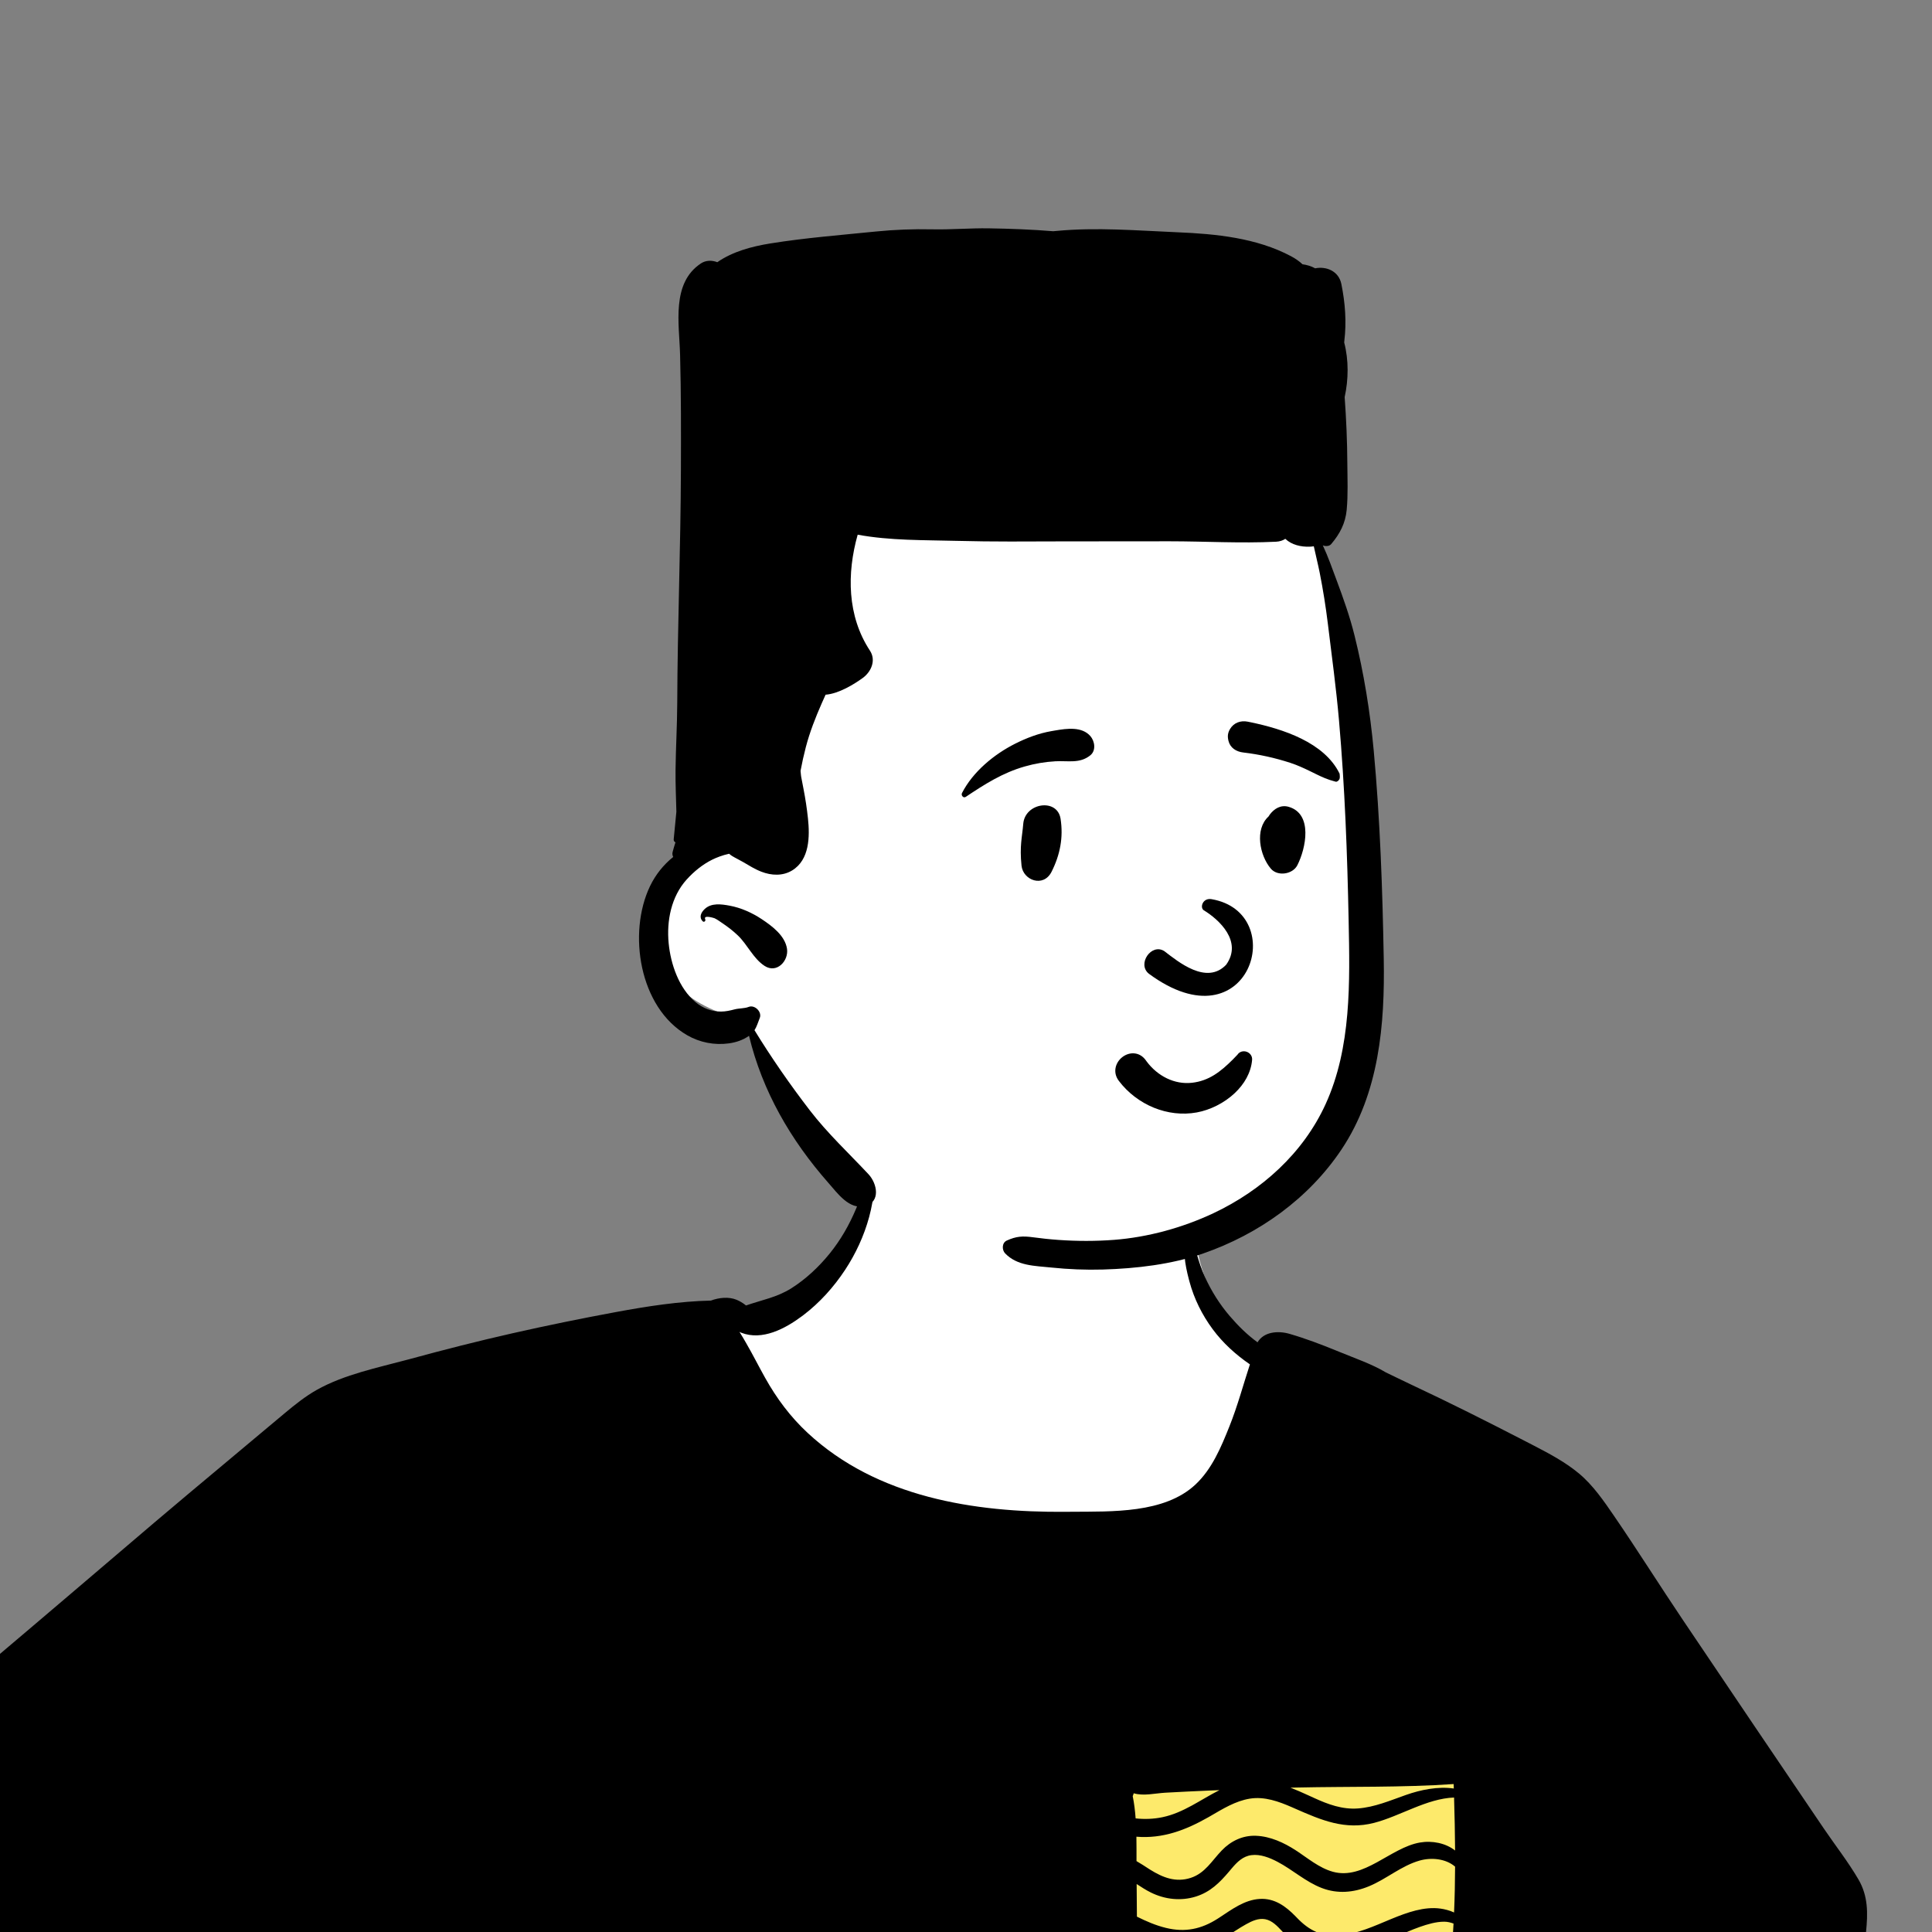
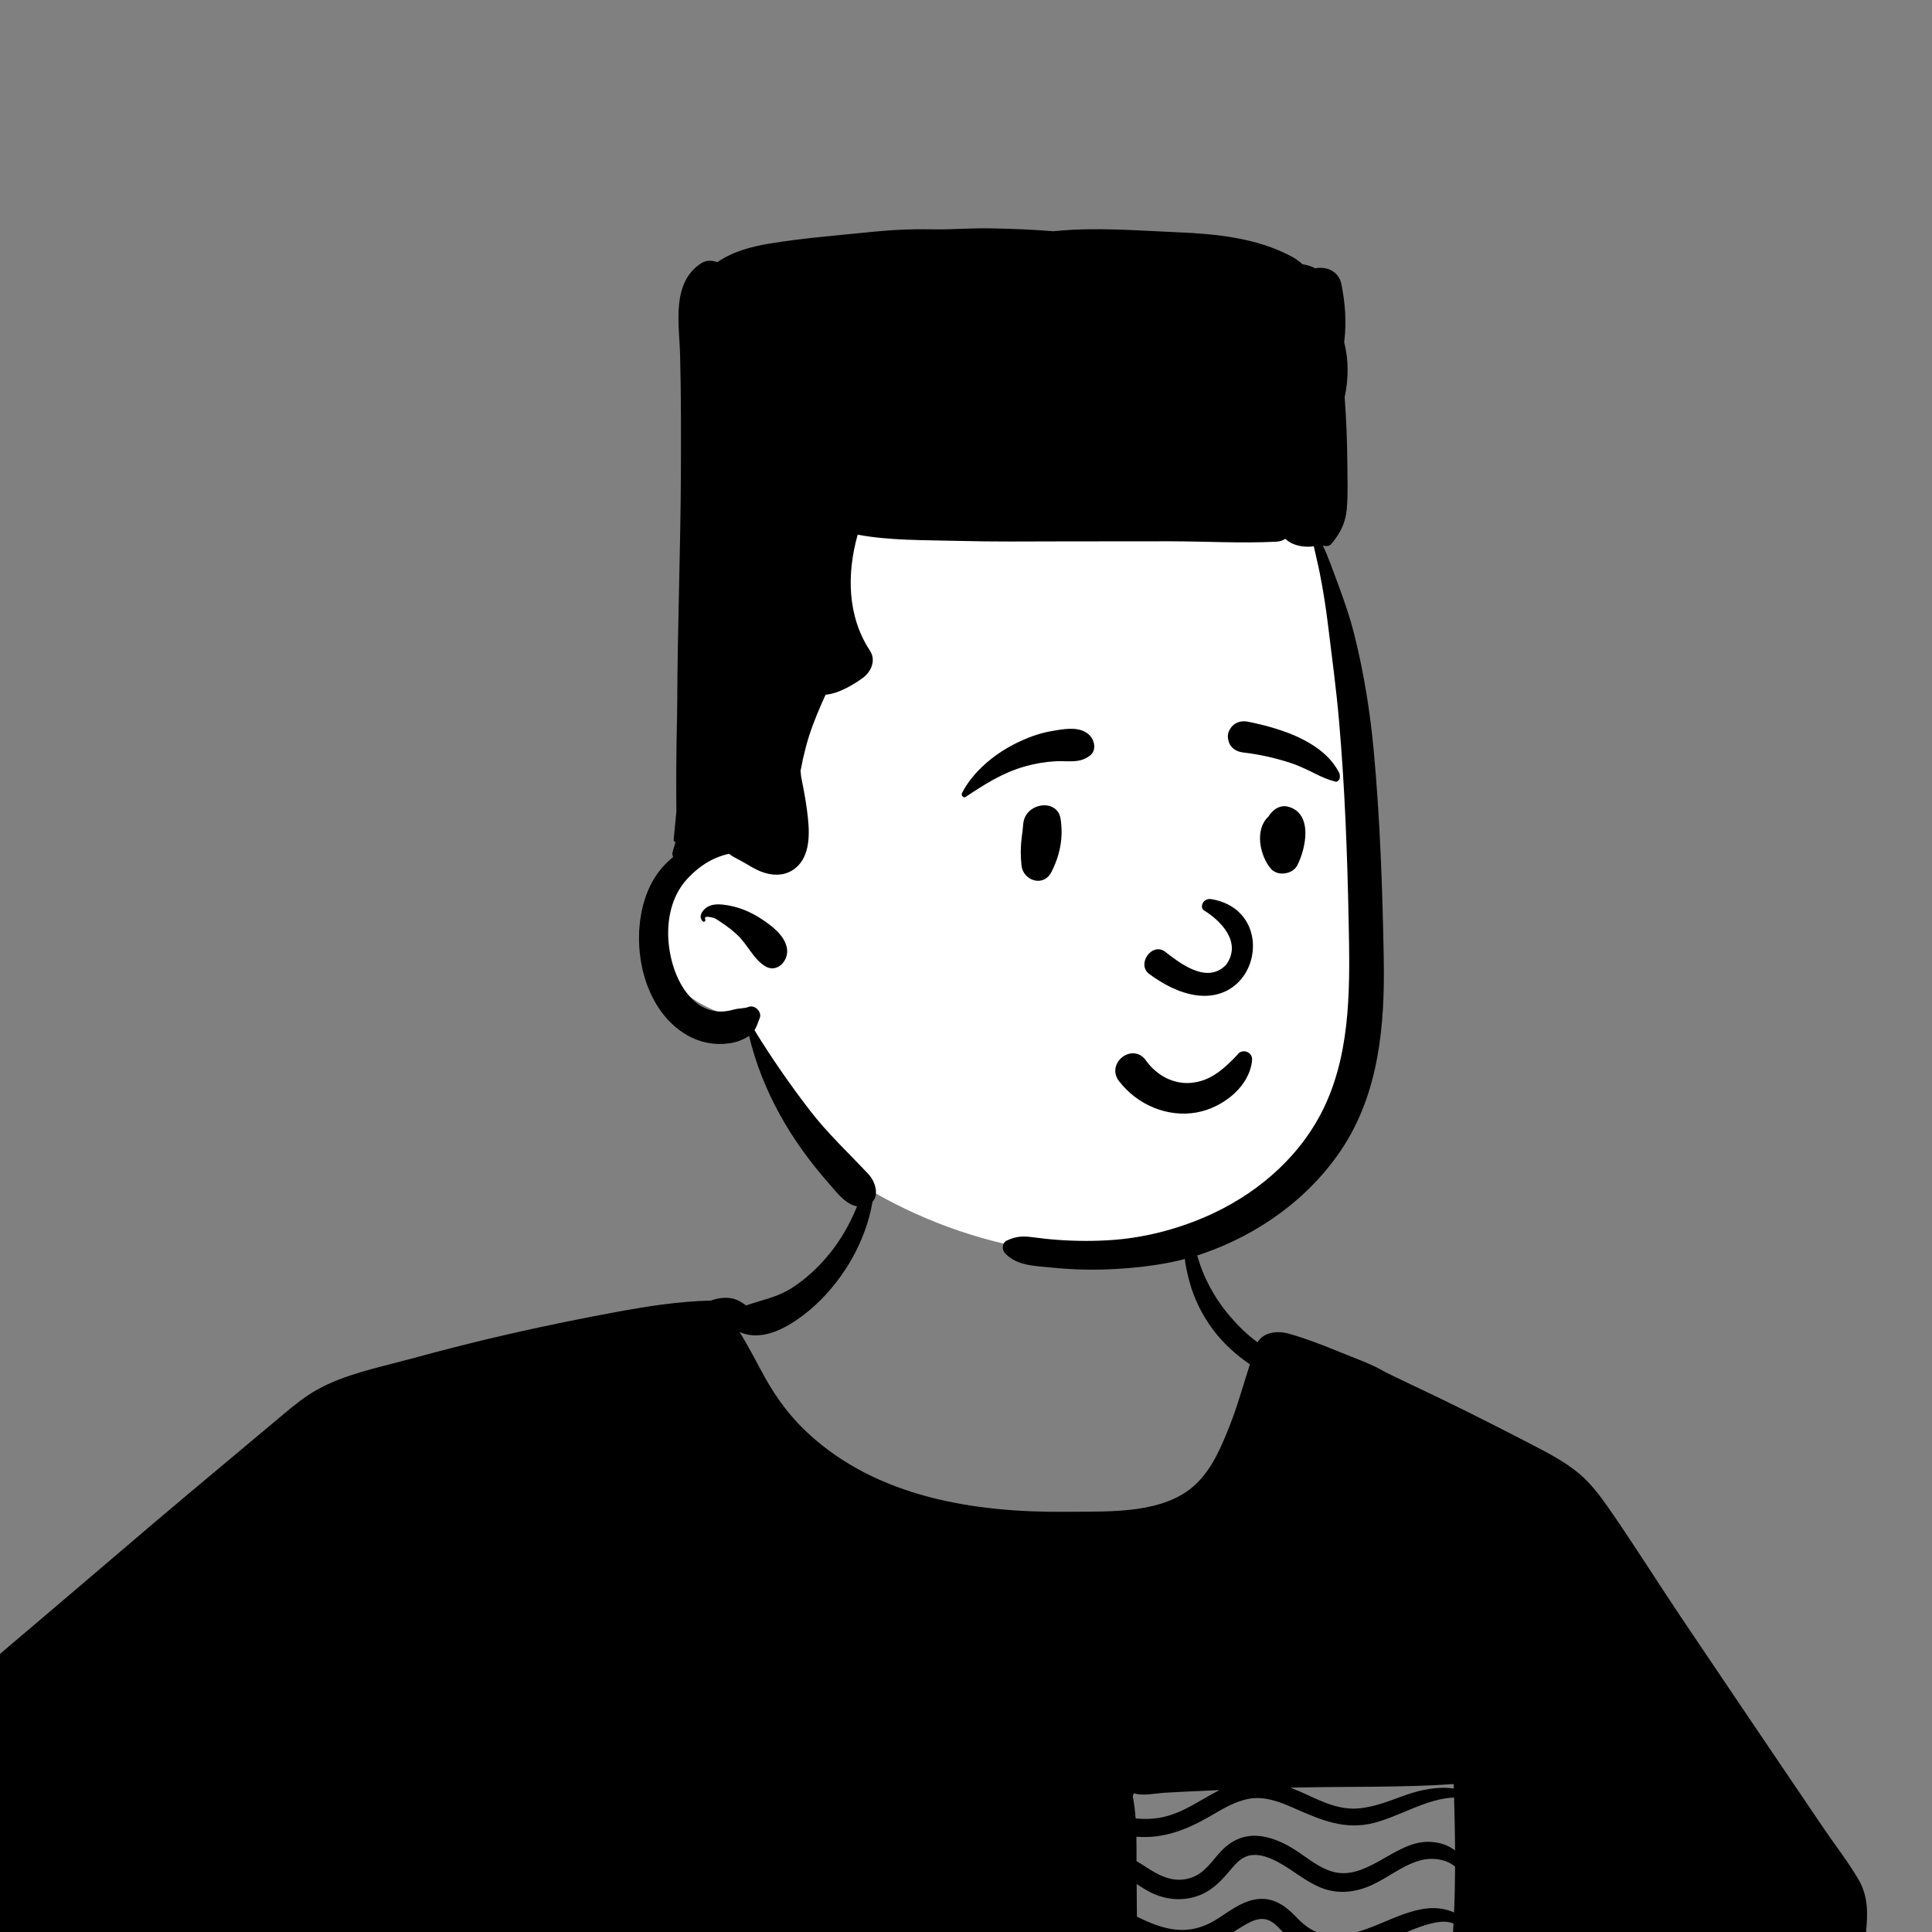
<svg xmlns="http://www.w3.org/2000/svg" width="130" height="130" viewBox="0 0 130 130" fill="none">
  <rect x="0" y="0" width="130" height="130" fill="#808080" stroke="none" />
-   <path fill-rule="evenodd" clip-rule="evenodd" d="M60.863 74.918C68.279 74.389 78.445 75.853 80.59 84.274C81.255 87.338 82.566 88.683 84.768 90.687C98.744 108.502 49.981 111.497 47.474 94.124C42.193 96.04 36.444 96.445 31.16 98.381C28.294 99.436 25.695 101.1 23.205 102.839C13.05 110.022 3.038 117.41 -7.081 124.645C-3.165 126.441 4.28 133.297 1.246 137.905C0.54 138.802 -0.509 139.421 -1.437 140.077L-1.926 140.425C-2.979 141.176 -4.751 142.456 -5.731 143.152L-5.912 143.283C-5.983 143.334 -6.063 143.392 -6.135 143.443C0.932 153.732 9.202 163.225 18.375 171.702C19.156 172.425 18.836 174.042 17.706 174.23L16.359 174.427C12.01 175.058 7.579 175.625 3.196 175.283C-1.072 174.82 -3.644 171.058 -6.562 168.332C-12.388 162.401 -17.812 156.074 -22.752 149.391L-22.855 149.25C-24.393 147.157 -26.433 145.019 -26.583 142.317C-26.855 141.504 -26.138 140.34 -25.45 139.786L-25.214 139.448C-21.52 134.157 -17.339 129.054 -12.1 125.222C-12.12 124.651 -11.855 124.051 -11.33 123.672L10.563 107.894C16.211 104.022 21.462 99.473 27.584 96.346C33.845 93.344 40.91 93.226 47.326 90.721C47.462 88.915 51.274 88.454 51.154 88.733C55.176 86.315 57.246 83.439 57.885 80.795C58.524 78.151 57.73 75.74 60.863 74.918ZM115.002 131.566C121.771 121.422 128.224 132.645 131.042 139.41C134.372 148.667 127.477 160.055 123.022 168.035C121.381 170.251 119.223 174.926 116.331 175.265C109.045 175.235 101.749 174.724 94.458 174.572C89.751 173.409 96.356 166.364 100.918 168.937C102.3 169.452 102.991 171.015 104.339 171.517C104.83 171.621 104.864 171.403 105.064 170.916L105.092 170.848C105.448 170.005 105.793 169.158 106.144 168.313C109.112 161.033 112.25 153.817 115.37 146.605C116.037 145.039 115.102 143.749 113.887 142.817C112.956 142.054 108.956 140.192 112.725 141.012C111.274 137.657 113.018 134.252 115.002 131.566ZM98.195 117.679C98.847 117.598 99.684 118.253 99.784 118.886C100.616 124.139 99.689 129.333 98.579 134.471L98.374 135.412C97.965 137.286 97.507 139.198 96.486 140.84C95.443 142.517 93.866 143.78 92.056 144.548C86.248 146.853 79.025 144.574 74.752 140.264C72.019 136.536 74.421 131.852 74.88 127.765C74.447 126.664 74.287 125.39 74.036 124.255L74.005 124.119L73.031 119.884C72.817 118.95 73.5 117.671 74.623 117.799C82.456 118.694 90.372 118.654 98.195 117.679Z" fill="white" />
-   <rect x="72.588" y="117.903" width="27.503" height="27.528" fill="#FDEA6B" />
  <path fill-rule="evenodd" clip-rule="evenodd" d="M125.548 130.239C125.525 130.134 125.651 130.054 125.732 130.133C127.11 131.455 128.083 133.146 129.151 134.712C130.168 136.204 131.275 137.638 132.034 139.284C132.739 140.815 133.194 142.367 133.329 144.049C133.465 145.719 133.289 147.393 132.993 149.037C132.411 152.277 131.168 155.345 129.802 158.325C128.475 161.222 126.975 164.037 125.39 166.8L124.823 167.787C124.13 168.988 123.43 170.186 122.681 171.35C121.748 172.798 120.896 174.293 119.666 175.501C118.793 176.362 117.147 175.501 117.545 174.272C117.718 173.737 117.853 173.233 118.121 172.736C118.324 172.357 118.554 171.99 118.769 171.617C119.201 170.871 119.628 170.122 120.059 169.376C120.964 167.809 121.918 166.27 122.815 164.697C124.371 161.969 125.84 159.19 127.139 156.33L127.292 155.992C128.487 153.344 129.62 150.6 130.145 147.735C130.698 144.717 130.203 141.872 129.126 139.035C128.569 137.568 127.943 136.134 127.292 134.705L127.167 134.432C126.539 133.069 125.872 131.712 125.548 130.239ZM58.637 78.029C58.649 77.976 58.74 77.972 58.749 78.029C59.136 80.593 58.275 83.304 56.872 85.436C56.106 86.6 55.162 87.652 54.05 88.497L53.963 88.562C52.827 89.408 51.291 90.225 49.88 89.677C49.836 89.66 49.794 89.641 49.756 89.619C49.915 89.864 50.061 90.121 50.21 90.379C50.654 91.145 51.052 91.939 51.485 92.713C52.259 94.096 53.18 95.334 54.345 96.417C59.004 100.747 65.546 101.777 71.689 101.727L72.123 101.723C74.822 101.704 78.351 101.842 80.434 99.896C81.554 98.852 82.17 97.367 82.727 95.972C83.274 94.606 83.649 93.195 84.104 91.805C83.154 91.156 82.283 90.365 81.599 89.44C80.886 88.476 80.347 87.392 80.036 86.234L79.99 86.061C79.75 85.138 79.508 83.917 79.895 83.045C79.939 82.945 80.105 82.952 80.152 83.045C80.361 83.462 80.401 83.933 80.53 84.379C80.679 84.898 80.847 85.414 81.07 85.905C81.5 86.858 82.068 87.763 82.749 88.556C83.312 89.213 83.921 89.816 84.618 90.322C85.028 89.616 85.98 89.521 86.778 89.754C87.847 90.065 88.901 90.464 89.932 90.886L90.138 90.97C91.156 91.392 92.307 91.778 93.261 92.352C93.84 92.628 94.396 92.904 94.918 93.149C97.521 94.367 100.086 95.659 102.639 96.977L103.185 97.259C104.255 97.814 105.315 98.374 106.245 99.147C107.192 99.935 107.927 101.011 108.618 102.02C110.198 104.327 111.686 106.7 113.248 109.019C116.402 113.699 119.556 118.378 122.728 123.047C123.495 124.177 124.36 125.28 125.048 126.458C125.707 127.584 125.689 128.74 125.561 129.996L125.537 130.227C125.29 132.532 124.866 134.746 123.568 136.723C121.524 139.831 118.304 141.766 114.897 143.098C115.313 143.407 115.704 143.74 116.2 143.952C116.963 144.276 117.777 144.445 118.602 144.512C119.482 144.582 120.475 144.363 121.188 144.959C121.474 145.197 121.482 145.77 121.188 146.008C120.502 146.565 119.616 146.406 118.781 146.312L118.731 146.307C117.955 146.221 117.191 146.078 116.463 145.795C116.283 145.724 116.105 145.646 115.932 145.559C115.938 145.574 115.94 145.592 115.938 145.612C115.813 146.56 115.543 147.456 115.259 148.363L115.078 148.937C114.71 150.11 114.34 151.28 113.958 152.449C113.233 154.677 112.442 156.883 111.648 159.086L110.964 160.987C110.26 162.938 109.548 164.886 108.761 166.804C108.274 167.987 107.785 169.171 107.297 170.354C106.82 171.508 106.424 172.755 105.832 173.855C105.346 174.761 104.019 174.112 104.232 173.182C104.511 171.961 105.037 170.75 105.44 169.562C105.849 168.356 106.249 167.149 106.665 165.946C107.389 163.856 108.19 161.794 108.996 159.734L109.794 157.692C110.577 155.691 111.369 153.692 112.216 151.717L112.308 151.501C113.188 149.435 114.096 147.112 115.694 145.511C115.715 145.489 115.744 145.478 115.773 145.475C115.381 145.263 115.013 145.006 114.69 144.702L114.674 144.686C114.546 144.551 114.018 143.887 113.848 143.489C113.627 143.568 113.406 143.643 113.185 143.718C112.799 143.847 112.48 143.753 112.254 143.548L111.825 143.813C111.367 144.092 110.873 144.357 110.367 144.37C109.728 144.387 109.226 144.036 108.885 143.518C108.578 143.056 108.396 142.556 108.007 142.142C107.626 141.734 107.184 141.391 106.732 141.063L106.2 140.677C105.223 139.967 104.277 139.25 103.491 138.313C103.096 137.839 102.566 137.278 102.326 136.709C102.279 136.599 102.25 136.496 102.244 136.395C102.192 136.75 102.138 137.107 102.084 137.462C101.329 142.46 100.72 147.492 100.525 152.546C100.43 155.038 100.387 157.534 100.499 160.028C100.554 161.273 100.645 162.518 100.771 163.759C100.833 164.381 100.898 165.002 100.974 165.621L100.992 165.765C101.014 165.955 101.028 166.138 101.011 166.312C101.62 166.611 101.969 167.365 102.212 167.954C102.398 168.403 102.254 168.839 101.955 169.155C102.312 169.478 102.63 169.858 102.897 170.293C102.95 170.381 102.834 170.45 102.765 170.395C102.327 170.048 101.856 169.763 101.364 169.544C101.105 169.642 100.824 169.668 100.564 169.596C100.282 169.519 100.039 169.332 99.863 169.094C98.466 168.866 97.013 169.145 95.756 170.016C95.494 170.198 95.258 170.403 95.033 170.626C94.994 170.665 94.954 170.714 94.914 170.762L95.188 170.867C95.302 170.91 95.395 170.944 95.431 170.951C95.67 170.999 95.914 171.025 96.157 171.046L96.521 171.076C97.921 171.192 99.317 171.23 100.619 171.814C100.893 171.936 100.797 172.356 100.539 172.426C99.588 172.683 98.645 172.663 97.677 172.595L97.469 172.579C96.57 172.51 95.604 172.514 94.726 172.267C94.936 172.839 94.65 173.587 93.772 173.704C91.137 174.053 88.485 173.888 85.846 173.657C83.182 173.423 80.519 173.201 77.847 173.062C69.206 172.61 60.551 172.697 51.902 172.819L47.014 172.89C43.116 172.945 39.218 172.987 35.32 172.958L33.495 172.941C32.724 172.933 31.953 172.924 31.183 172.901L30.721 172.886C29.803 172.853 28.588 172.991 27.791 172.45C27.133 172.004 26.986 171.186 27.383 170.527C27.498 170.337 27.655 170.168 27.82 170.003C28.157 167.133 28.346 164.249 28.54 161.367C29.212 151.281 28.819 141.247 27.27 131.263C23.113 132.528 19.019 134.115 15.03 135.817C12.873 136.738 10.727 137.693 8.605 138.695C6.669 139.611 4.725 140.754 2.656 141.349C2.468 141.515 2.205 141.594 1.971 141.52L1.941 141.51H1.94C1.727 141.56 1.491 141.529 1.258 141.39C1.211 141.362 1.164 141.333 1.117 141.304L1.047 141.259C0.319 140.802 -0.414 140.24 -0.929 139.551C-1.555 140.129 -2.228 140.659 -2.89 141.196C-3.609 141.78 -4.325 142.366 -5.035 142.958C-5.317 143.193 -5.628 143.418 -5.877 143.689L-5.913 143.729C-5.919 143.735 -5.925 143.741 -5.93 143.748C-4.853 144.442 -3.91 145.495 -3.066 146.41C-2.159 147.392 -1.284 148.406 -0.416 149.423L0.425 150.41C6.369 157.4 12.373 164.643 20.068 169.781C21.284 170.593 20.125 172.571 18.917 171.741C16.631 170.173 14.468 168.432 12.391 166.6C8.75 163.392 5.475 159.792 2.408 156.042C0.856 154.144 -0.65 152.199 -2.126 150.242L-2.627 149.578C-3.295 148.692 -3.959 147.804 -4.595 146.896L-4.728 146.705C-5.285 145.904 -5.878 145.004 -6.238 144.081C-6.376 144.22 -6.532 144.337 -6.76 144.425C-7.15 144.577 -7.628 144.259 -7.723 143.88C-7.956 142.962 -7.154 142.416 -6.502 141.928C-5.71 141.339 -4.903 140.771 -4.094 140.205L-3.805 140.002C-2.794 139.288 -1.778 138.555 -0.676 137.991C-0.643 137.946 -0.603 137.905 -0.558 137.869C-0.505 137.828 -0.454 137.788 -0.401 137.748C-1.717 135.623 -3.16 133.581 -4.77 131.651C-5.981 130.199 -7.266 128.813 -8.626 127.5L-9.237 126.911C-10.161 126.022 -11.122 125.12 -12.147 124.348L-12.468 124.71C-12.897 125.193 -13.33 125.672 -13.788 126.126C-14.689 127.018 -15.578 127.928 -16.462 128.838C-17.931 130.351 -19.35 131.911 -20.765 133.474L-21.472 134.255C-22.945 135.883 -24.524 137.481 -25.863 139.221L-25.93 139.309C-26.514 140.09 -26.93 140.954 -26.659 141.946C-26.397 142.903 -25.773 143.751 -25.236 144.577L-25.183 144.659C-22.989 148.062 -20.64 151.377 -18.123 154.55C-13.083 160.905 -7.334 166.928 -0.473 171.346C0.478 171.958 -0.411 173.481 -1.363 172.861C-5.37 170.253 -9.05 167.121 -12.436 163.756C-15.544 160.669 -18.361 157.27 -21.001 153.78C-22.287 152.078 -23.52 150.339 -24.702 148.563C-25.848 146.838 -27.173 145.064 -28.003 143.162C-28.439 142.161 -28.599 141.078 -28.243 140.023C-27.916 139.054 -27.269 138.25 -26.596 137.493L-26.533 137.422C-24.986 135.692 -23.412 133.982 -21.824 132.29C-20.231 130.591 -18.564 128.953 -16.863 127.363C-15.527 126.112 -14.133 125.01 -12.643 123.989C-12.778 123.894 -12.912 123.803 -13.049 123.715C-13.464 123.445 -13.569 122.868 -13.205 122.502C-12.208 121.5 -11.06 120.629 -9.979 119.716C-8.963 118.859 -7.947 118 -6.932 117.141C-4.864 115.396 -2.796 113.649 -0.729 111.903C2.985 108.766 6.677 105.607 10.379 102.456C11.922 101.143 13.479 99.846 15.033 98.545L17.794 96.232L19.144 95.103C19.835 94.526 20.542 93.955 21.328 93.515C23.179 92.48 25.404 92.032 27.444 91.483L27.579 91.447C29.867 90.823 32.166 90.237 34.479 89.714C36.794 89.191 39.118 88.715 41.452 88.284C43.55 87.896 45.698 87.562 47.837 87.513C48.368 87.312 49.034 87.242 49.557 87.457C49.772 87.546 49.998 87.677 50.198 87.842C51.244 87.476 52.276 87.301 53.254 86.682C54.229 86.064 55.093 85.251 55.82 84.357C57.322 82.504 58.109 80.316 58.637 78.029ZM82.686 140.764C81.856 140.706 81.11 141.047 80.369 141.411C80.787 141.591 81.204 141.77 81.621 141.948L84.399 143.129C85.317 143.518 86.289 143.857 87.161 144.337C87.223 144.371 87.273 144.413 87.31 144.461C88.216 143.883 89.176 143.367 90.095 142.818C90.305 142.692 90.516 142.567 90.728 142.442C89.633 142.807 88.511 142.99 87.322 142.647C85.737 142.191 84.361 140.881 82.686 140.764ZM84.958 137.995L84.809 137.894C84.004 137.344 83.045 136.638 82.068 137.132C81.608 137.364 81.23 137.74 80.777 137.991C80.321 138.244 79.819 138.438 79.311 138.555C78.466 138.749 77.499 138.778 76.591 138.591L76.605 139.813C77.291 140.095 77.974 140.384 78.657 140.676C79.1 140.525 79.527 140.344 79.975 140.145L80.278 140.01C81.142 139.623 82.014 139.364 82.969 139.487C84.767 139.717 86.126 141.047 87.845 141.491C89.952 142.036 91.854 140.469 93.846 140.083C94.174 140.018 94.512 139.981 94.849 139.975L94.961 139.974L95.011 139.945C95.439 139.695 96.08 139.455 96.379 139.034C96.704 138.577 96.731 137.812 96.838 137.275C96.849 137.221 96.86 137.166 96.87 137.112C96.681 137.112 96.491 137.122 96.297 137.158C95.689 137.269 95.117 137.484 94.55 137.724C93.479 138.176 92.432 138.692 91.304 138.994C90.2 139.29 89.046 139.43 87.908 139.266C86.799 139.107 85.877 138.609 84.958 137.995ZM85.131 133.697L84.964 133.591C84.525 133.311 84.021 133.022 83.483 133.125C83.002 133.217 82.589 133.598 82.17 133.834C81.251 134.35 80.22 134.632 79.168 134.704C78.293 134.763 77.385 134.657 76.544 134.398L76.573 137.104C76.881 137.202 77.2 137.272 77.536 137.297C78.556 137.373 79.551 137.129 80.407 136.569L80.839 136.283C81.58 135.798 82.275 135.413 83.255 135.59C84.225 135.766 85.039 136.386 85.832 136.925L85.963 137.012C86.874 137.611 87.797 137.998 88.915 138.007C90.121 138.017 91.314 137.682 92.437 137.271C93.553 136.863 94.613 136.375 95.805 136.225C96.17 136.179 96.615 136.165 97.034 136.237C97.089 135.93 97.142 135.625 97.192 135.318C97.299 134.658 97.392 134 97.472 133.341C95.356 132.774 93.402 134.609 91.437 135.174C90.296 135.502 89.055 135.498 87.915 135.181C86.86 134.888 86.031 134.279 85.131 133.697ZM85.136 129.14C84.684 129.054 84.238 129.261 83.853 129.475C82.874 130.016 82.028 130.769 80.918 131.054C79.49 131.42 77.929 131.104 76.511 130.506C76.516 131.341 76.523 132.177 76.53 133.012C76.797 133.113 77.07 133.194 77.35 133.259C78.342 133.484 79.394 133.454 80.371 133.169C81.367 132.879 82.131 132.094 83.131 131.849C84.152 131.598 85.115 132.087 85.939 132.643L86.187 132.811C87.128 133.447 88.041 134 89.219 134.108C90.464 134.222 91.546 133.834 92.658 133.319L92.917 133.2C94.326 132.555 96.154 131.822 97.561 132.555C97.671 131.515 97.751 130.474 97.805 129.432C97.612 129.361 97.411 129.308 97.18 129.307C96.629 129.304 96.05 129.478 95.536 129.658C94.412 130.053 93.366 130.642 92.254 131.065C91.199 131.466 90.031 131.676 88.906 131.496C87.864 131.329 87.082 130.787 86.362 130.043L86.257 129.933C85.942 129.599 85.604 129.231 85.136 129.14ZM85.961 125.277C85.44 125.003 84.806 124.748 84.203 124.828C83.628 124.904 83.245 125.292 82.891 125.707L82.699 125.935C82.066 126.681 81.442 127.308 80.466 127.615C79.454 127.932 78.382 127.808 77.441 127.344C77.106 127.179 76.795 126.974 76.483 126.772L76.5 128.967C77.124 129.276 77.76 129.556 78.458 129.725C79.746 130.038 80.841 129.807 81.942 129.099L82.058 129.024C82.887 128.482 83.738 127.835 84.763 127.775C85.763 127.715 86.513 128.268 87.172 128.943L87.249 129.023C88.08 129.896 88.919 130.321 90.154 130.221C91.352 130.123 92.473 129.597 93.57 129.143L93.67 129.102C94.673 128.692 95.83 128.269 96.932 128.426C97.196 128.463 97.537 128.544 97.841 128.686C97.885 127.659 97.906 126.631 97.91 125.602C97.284 125.061 96.31 124.971 95.526 125.193C94.299 125.54 93.294 126.434 92.122 126.92C91.083 127.351 89.999 127.447 88.939 127.04C87.845 126.619 86.987 125.816 85.961 125.277ZM97.841 120.952C96.007 121.016 94.213 122.203 92.462 122.656C90.506 123.162 88.91 122.473 87.167 121.708L86.942 121.609C86.048 121.218 85.088 120.867 84.097 121.027C83.131 121.184 82.276 121.716 81.446 122.198L81.287 122.289C79.774 123.147 78.233 123.734 76.466 123.588C76.476 124.14 76.472 124.691 76.473 125.23C76.763 125.395 77.043 125.582 77.308 125.753L77.403 125.813C78.246 126.338 79.114 126.682 80.118 126.359C81.088 126.045 81.544 125.204 82.21 124.512C82.822 123.876 83.621 123.489 84.517 123.526C85.48 123.564 86.391 123.987 87.187 124.503C87.983 125.019 88.753 125.687 89.684 125.946C91.774 126.524 93.564 124.323 95.54 123.98C96.369 123.836 97.284 124.019 97.91 124.517C97.903 123.331 97.877 122.141 97.841 120.952ZM82.055 120.454C81.797 120.464 81.538 120.475 81.28 120.486C80.324 120.527 79.367 120.574 78.411 120.627C77.749 120.663 76.935 120.866 76.285 120.665C76.269 120.731 76.247 120.794 76.218 120.856C76.316 121.343 76.377 121.847 76.414 122.356C77.014 122.421 77.623 122.399 78.215 122.276C79.634 121.983 80.787 121.091 82.055 120.454ZM97.813 120.045C94.321 120.285 90.802 120.202 87.304 120.278L86.884 120.287C86.868 120.287 86.851 120.289 86.835 120.289C87.236 120.444 87.634 120.621 88.03 120.802L88.427 120.983C89.364 121.412 90.317 121.763 91.366 121.687C92.49 121.606 93.549 121.149 94.599 120.78C95.601 120.428 96.755 120.191 97.823 120.345C97.82 120.245 97.818 120.146 97.813 120.045Z" fill="black" />
  <path fill-rule="evenodd" clip-rule="evenodd" d="M68.793 26.134C76.624 26.134 88.085 31.352 88.948 36.373C89.963 42.29 92.219 64.54 90.991 71.821C89.763 79.102 84.973 84.482 74.382 84.482C63.79 84.482 55.885 78.717 54.07 76.738C52.255 74.759 50.055 68.6 50.055 68.6C50.055 68.6 44.256 67.619 44.23 63.005C44.203 58.392 47.143 56.966 47.143 56.966C47.143 56.966 45.556 37.828 48.891 33.087C52.226 28.347 60.962 26.134 68.793 26.134Z" fill="white" />
-   <path d="M66.532 15.364C67.971 15.387 69.422 15.441 70.867 15.559C70.934 15.553 71.004 15.548 71.072 15.541C73.791 15.281 76.507 15.514 79.225 15.629C81.815 15.737 84.549 16.005 86.874 17.242C87.173 17.401 87.427 17.581 87.643 17.782C87.946 17.825 88.235 17.91 88.495 18.055C89.243 17.904 90.079 18.238 90.256 19.105C90.514 20.375 90.612 21.657 90.457 22.945C90.453 22.975 90.451 23.008 90.447 23.041C90.759 24.236 90.739 25.541 90.479 26.72C90.588 28.209 90.651 29.703 90.659 31.194C90.666 32.226 90.712 33.277 90.616 34.305C90.531 35.21 90.157 35.925 89.571 36.612C89.46 36.741 89.273 36.763 89.118 36.731C89.077 36.723 89.043 36.712 89.011 36.699C89.365 37.456 89.644 38.259 89.931 39.026C90.386 40.245 90.827 41.485 91.14 42.749C91.775 45.296 92.192 47.893 92.435 50.507C92.864 55.157 93.026 59.848 93.109 64.516C93.189 68.94 92.798 73.553 90.273 77.336C88.065 80.644 84.703 83.047 80.958 84.344C78.828 85.083 76.468 85.356 74.217 85.424C73.055 85.458 71.889 85.409 70.734 85.289C69.613 85.172 68.453 85.184 67.633 84.337C67.408 84.104 67.411 83.626 67.743 83.474C68.376 83.187 68.806 83.157 69.499 83.252C70.074 83.33 70.651 83.392 71.23 83.432C72.471 83.519 73.72 83.522 74.961 83.427C77.242 83.252 79.576 82.609 81.648 81.635C84.895 80.104 87.686 77.596 89.192 74.305C90.942 70.486 90.829 66.061 90.747 61.957C90.658 57.456 90.491 52.969 90.099 48.483C89.909 46.309 89.615 44.148 89.35 41.983C89.21 40.833 89.027 39.687 88.802 38.55C88.684 37.949 88.529 37.356 88.403 36.759C88.31 36.773 88.217 36.782 88.12 36.786C87.544 36.805 86.913 36.665 86.486 36.257C86.322 36.368 86.113 36.438 85.863 36.451C83.492 36.568 81.083 36.423 78.708 36.422C76.326 36.42 73.941 36.422 71.557 36.428C69.175 36.435 66.786 36.458 64.406 36.394C62.189 36.335 59.898 36.383 57.711 35.978C56.976 38.585 57.002 41.449 58.535 43.778C58.967 44.435 58.616 45.209 58.052 45.619C57.475 46.038 56.439 46.679 55.552 46.745C55.466 46.937 55.378 47.129 55.294 47.32C54.871 48.283 54.49 49.251 54.223 50.27C54.086 50.795 53.967 51.33 53.867 51.867C53.876 51.961 53.884 52.055 53.894 52.148C53.894 52.158 53.895 52.167 53.897 52.178C53.902 52.217 53.909 52.261 53.913 52.286C53.964 52.556 54.014 52.825 54.068 53.093C54.196 53.747 54.295 54.407 54.366 55.069C54.494 56.28 54.481 57.855 53.298 58.572C52.665 58.956 51.907 58.916 51.238 58.658C50.788 58.485 50.406 58.24 49.992 57.999C49.747 57.856 49.49 57.739 49.25 57.591C49.184 57.549 49.121 57.499 49.062 57.447C48.614 57.542 48.176 57.719 47.931 57.841C47.273 58.167 46.696 58.639 46.204 59.181C45.161 60.336 44.847 61.964 44.993 63.473C45.13 64.879 45.683 66.493 46.795 67.427C47.279 67.835 47.884 68.073 48.523 68.066C48.837 68.063 49.127 67.998 49.43 67.918C49.729 67.839 50.099 67.863 50.374 67.753C50.784 67.589 51.289 68.089 51.122 68.499C50.997 68.807 50.925 69.079 50.768 69.32C51.91 71.181 53.161 72.984 54.492 74.714C55.691 76.272 57.103 77.582 58.438 79.01C59.027 79.64 59.272 80.882 58.206 81.151C57.143 81.422 56.349 80.283 55.738 79.591C53.207 76.718 51.295 73.42 50.4 69.697C49.996 69.983 49.532 70.139 49.043 70.207C48.071 70.34 47.088 70.148 46.236 69.657C43.009 67.797 42.228 62.773 43.74 59.624C44.104 58.865 44.643 58.188 45.299 57.663C45.247 57.564 45.227 57.448 45.26 57.324C45.318 57.106 45.382 56.892 45.45 56.678C45.376 56.645 45.322 56.577 45.332 56.477C45.393 55.858 45.453 55.238 45.512 54.619C45.491 53.683 45.445 52.749 45.456 51.807C45.473 50.307 45.564 48.808 45.57 47.307C45.588 42.074 45.801 36.847 45.817 31.614C45.825 29.055 45.831 26.493 45.763 23.935C45.762 23.901 45.761 23.867 45.76 23.833C45.705 21.786 45.162 19.048 47.166 17.723C47.496 17.506 47.907 17.503 48.266 17.643C49.297 16.926 50.591 16.581 51.828 16.382C54.185 16.002 56.563 15.819 58.936 15.578C60.174 15.453 61.478 15.404 62.725 15.431C63.986 15.459 65.263 15.345 66.532 15.364ZM47.415 61.168C47.866 60.74 48.539 60.838 49.092 60.94C49.862 61.082 50.609 61.419 51.257 61.849C51.955 62.313 52.817 62.955 52.955 63.835C53.081 64.642 52.275 65.533 51.447 64.993C50.678 64.491 50.304 63.57 49.644 62.939C49.32 62.631 48.969 62.36 48.598 62.112C48.43 61.999 48.265 61.874 48.081 61.787C48.063 61.779 47.307 61.534 47.453 61.857C47.503 61.965 47.374 62.084 47.282 61.989C47.02 61.723 47.166 61.404 47.415 61.168Z" fill="black" />
+   <path d="M66.532 15.364C67.971 15.387 69.422 15.441 70.867 15.559C70.934 15.553 71.004 15.548 71.072 15.541C73.791 15.281 76.507 15.514 79.225 15.629C81.815 15.737 84.549 16.005 86.874 17.242C87.173 17.401 87.427 17.581 87.643 17.782C87.946 17.825 88.235 17.91 88.495 18.055C89.243 17.904 90.079 18.238 90.256 19.105C90.514 20.375 90.612 21.657 90.457 22.945C90.453 22.975 90.451 23.008 90.447 23.041C90.759 24.236 90.739 25.541 90.479 26.72C90.588 28.209 90.651 29.703 90.659 31.194C90.666 32.226 90.712 33.277 90.616 34.305C90.531 35.21 90.157 35.925 89.571 36.612C89.46 36.741 89.273 36.763 89.118 36.731C89.077 36.723 89.043 36.712 89.011 36.699C89.365 37.456 89.644 38.259 89.931 39.026C90.386 40.245 90.827 41.485 91.14 42.749C91.775 45.296 92.192 47.893 92.435 50.507C92.864 55.157 93.026 59.848 93.109 64.516C93.189 68.94 92.798 73.553 90.273 77.336C88.065 80.644 84.703 83.047 80.958 84.344C78.828 85.083 76.468 85.356 74.217 85.424C73.055 85.458 71.889 85.409 70.734 85.289C69.613 85.172 68.453 85.184 67.633 84.337C67.408 84.104 67.411 83.626 67.743 83.474C68.376 83.187 68.806 83.157 69.499 83.252C70.074 83.33 70.651 83.392 71.23 83.432C72.471 83.519 73.72 83.522 74.961 83.427C77.242 83.252 79.576 82.609 81.648 81.635C84.895 80.104 87.686 77.596 89.192 74.305C90.942 70.486 90.829 66.061 90.747 61.957C90.658 57.456 90.491 52.969 90.099 48.483C89.909 46.309 89.615 44.148 89.35 41.983C89.21 40.833 89.027 39.687 88.802 38.55C88.684 37.949 88.529 37.356 88.403 36.759C88.31 36.773 88.217 36.782 88.12 36.786C87.544 36.805 86.913 36.665 86.486 36.257C86.322 36.368 86.113 36.438 85.863 36.451C83.492 36.568 81.083 36.423 78.708 36.422C76.326 36.42 73.941 36.422 71.557 36.428C69.175 36.435 66.786 36.458 64.406 36.394C62.189 36.335 59.898 36.383 57.711 35.978C56.976 38.585 57.002 41.449 58.535 43.778C58.967 44.435 58.616 45.209 58.052 45.619C57.475 46.038 56.439 46.679 55.552 46.745C55.466 46.937 55.378 47.129 55.294 47.32C54.871 48.283 54.49 49.251 54.223 50.27C54.086 50.795 53.967 51.33 53.867 51.867C53.876 51.961 53.884 52.055 53.894 52.148C53.894 52.158 53.895 52.167 53.897 52.178C53.902 52.217 53.909 52.261 53.913 52.286C53.964 52.556 54.014 52.825 54.068 53.093C54.196 53.747 54.295 54.407 54.366 55.069C54.494 56.28 54.481 57.855 53.298 58.572C52.665 58.956 51.907 58.916 51.238 58.658C50.788 58.485 50.406 58.24 49.992 57.999C49.747 57.856 49.49 57.739 49.25 57.591C49.184 57.549 49.121 57.499 49.062 57.447C48.614 57.542 48.176 57.719 47.931 57.841C47.273 58.167 46.696 58.639 46.204 59.181C45.161 60.336 44.847 61.964 44.993 63.473C45.13 64.879 45.683 66.493 46.795 67.427C47.279 67.835 47.884 68.073 48.523 68.066C48.837 68.063 49.127 67.998 49.43 67.918C49.729 67.839 50.099 67.863 50.374 67.753C50.784 67.589 51.289 68.089 51.122 68.499C50.997 68.807 50.925 69.079 50.768 69.32C51.91 71.181 53.161 72.984 54.492 74.714C55.691 76.272 57.103 77.582 58.438 79.01C59.027 79.64 59.272 80.882 58.206 81.151C57.143 81.422 56.349 80.283 55.738 79.591C53.207 76.718 51.295 73.42 50.4 69.697C49.996 69.983 49.532 70.139 49.043 70.207C48.071 70.34 47.088 70.148 46.236 69.657C43.009 67.797 42.228 62.773 43.74 59.624C44.104 58.865 44.643 58.188 45.299 57.663C45.247 57.564 45.227 57.448 45.26 57.324C45.318 57.106 45.382 56.892 45.45 56.678C45.376 56.645 45.322 56.577 45.332 56.477C45.393 55.858 45.453 55.238 45.512 54.619C45.473 50.307 45.564 48.808 45.57 47.307C45.588 42.074 45.801 36.847 45.817 31.614C45.825 29.055 45.831 26.493 45.763 23.935C45.762 23.901 45.761 23.867 45.76 23.833C45.705 21.786 45.162 19.048 47.166 17.723C47.496 17.506 47.907 17.503 48.266 17.643C49.297 16.926 50.591 16.581 51.828 16.382C54.185 16.002 56.563 15.819 58.936 15.578C60.174 15.453 61.478 15.404 62.725 15.431C63.986 15.459 65.263 15.345 66.532 15.364ZM47.415 61.168C47.866 60.74 48.539 60.838 49.092 60.94C49.862 61.082 50.609 61.419 51.257 61.849C51.955 62.313 52.817 62.955 52.955 63.835C53.081 64.642 52.275 65.533 51.447 64.993C50.678 64.491 50.304 63.57 49.644 62.939C49.32 62.631 48.969 62.36 48.598 62.112C48.43 61.999 48.265 61.874 48.081 61.787C48.063 61.779 47.307 61.534 47.453 61.857C47.503 61.965 47.374 62.084 47.282 61.989C47.02 61.723 47.166 61.404 47.415 61.168Z" fill="black" />
  <path fill-rule="evenodd" clip-rule="evenodd" d="M77.645 74.537C76.716 74.159 75.887 73.529 75.281 72.725C75.07 72.445 75.016 72.15 75.06 71.88C75.109 71.577 75.29 71.301 75.536 71.117C75.783 70.932 76.091 70.84 76.39 70.887C76.649 70.927 76.907 71.069 77.112 71.362L77.154 71.421C77.514 71.906 77.984 72.304 78.519 72.561C79.035 72.808 79.611 72.924 80.208 72.857C81.345 72.729 82.128 72.117 82.961 71.285C83.064 71.181 83.167 71.072 83.271 70.962C83.336 70.863 83.427 70.799 83.528 70.765C83.641 70.728 83.767 70.73 83.883 70.77C83.996 70.809 84.096 70.883 84.163 70.981C84.227 71.074 84.263 71.19 84.251 71.322C84.175 72.184 83.723 72.953 83.08 73.556C82.367 74.227 81.421 74.691 80.531 74.853C79.55 75.033 78.55 74.904 77.645 74.537ZM80.993 61.246C82.037 61.878 83.627 63.351 82.504 64.917C81.183 66.298 79.28 64.715 78.343 63.999C77.473 63.444 76.496 64.871 77.303 65.519C84.078 70.515 86.828 61.411 81.521 60.503C80.937 60.403 80.72 61.051 80.993 61.246ZM68.852 55.435C68.967 54.01 71.147 53.686 71.364 55.096C71.558 56.36 71.33 57.521 70.758 58.658C70.212 59.745 68.84 59.238 68.736 58.248C68.597 56.922 68.78 56.322 68.852 55.435ZM85.445 54.804C85.749 54.407 86.188 54.137 86.714 54.29C88.356 54.768 87.872 57.09 87.295 58.221C86.982 58.835 85.969 58.99 85.511 58.45C84.764 57.568 84.407 55.808 85.356 54.94C85.382 54.895 85.41 54.85 85.445 54.804ZM70.735 49.198L70.994 49.153C71.797 49.014 72.795 48.882 73.363 49.524C73.664 49.865 73.768 50.498 73.363 50.825C72.651 51.398 71.864 51.176 71.01 51.225C70.307 51.265 69.631 51.381 68.954 51.574C67.468 51.996 66.257 52.769 64.988 53.617C64.822 53.728 64.652 53.516 64.731 53.361C65.464 51.931 66.883 50.758 68.306 50.042C69.065 49.66 69.895 49.343 70.735 49.198ZM83.948 48.558L84.147 48.598C86.308 49.048 89.115 49.947 90.139 52.061C90.178 52.36 90.137 52.424 90.103 52.466L90.092 52.48C90.064 52.515 90.042 52.565 89.912 52.605C89.876 52.597 89.84 52.588 89.803 52.578C89.334 52.456 88.963 52.287 88.603 52.112L88.214 51.921C87.762 51.7 87.306 51.487 86.823 51.33C85.791 50.995 84.73 50.759 83.653 50.633C83.42 50.606 83.195 50.528 83.017 50.393C82.849 50.265 82.721 50.089 82.662 49.854C82.586 49.55 82.608 49.319 82.772 49.045C82.895 48.839 83.071 48.696 83.273 48.614C83.48 48.531 83.715 48.511 83.948 48.558Z" fill="black" />
</svg>